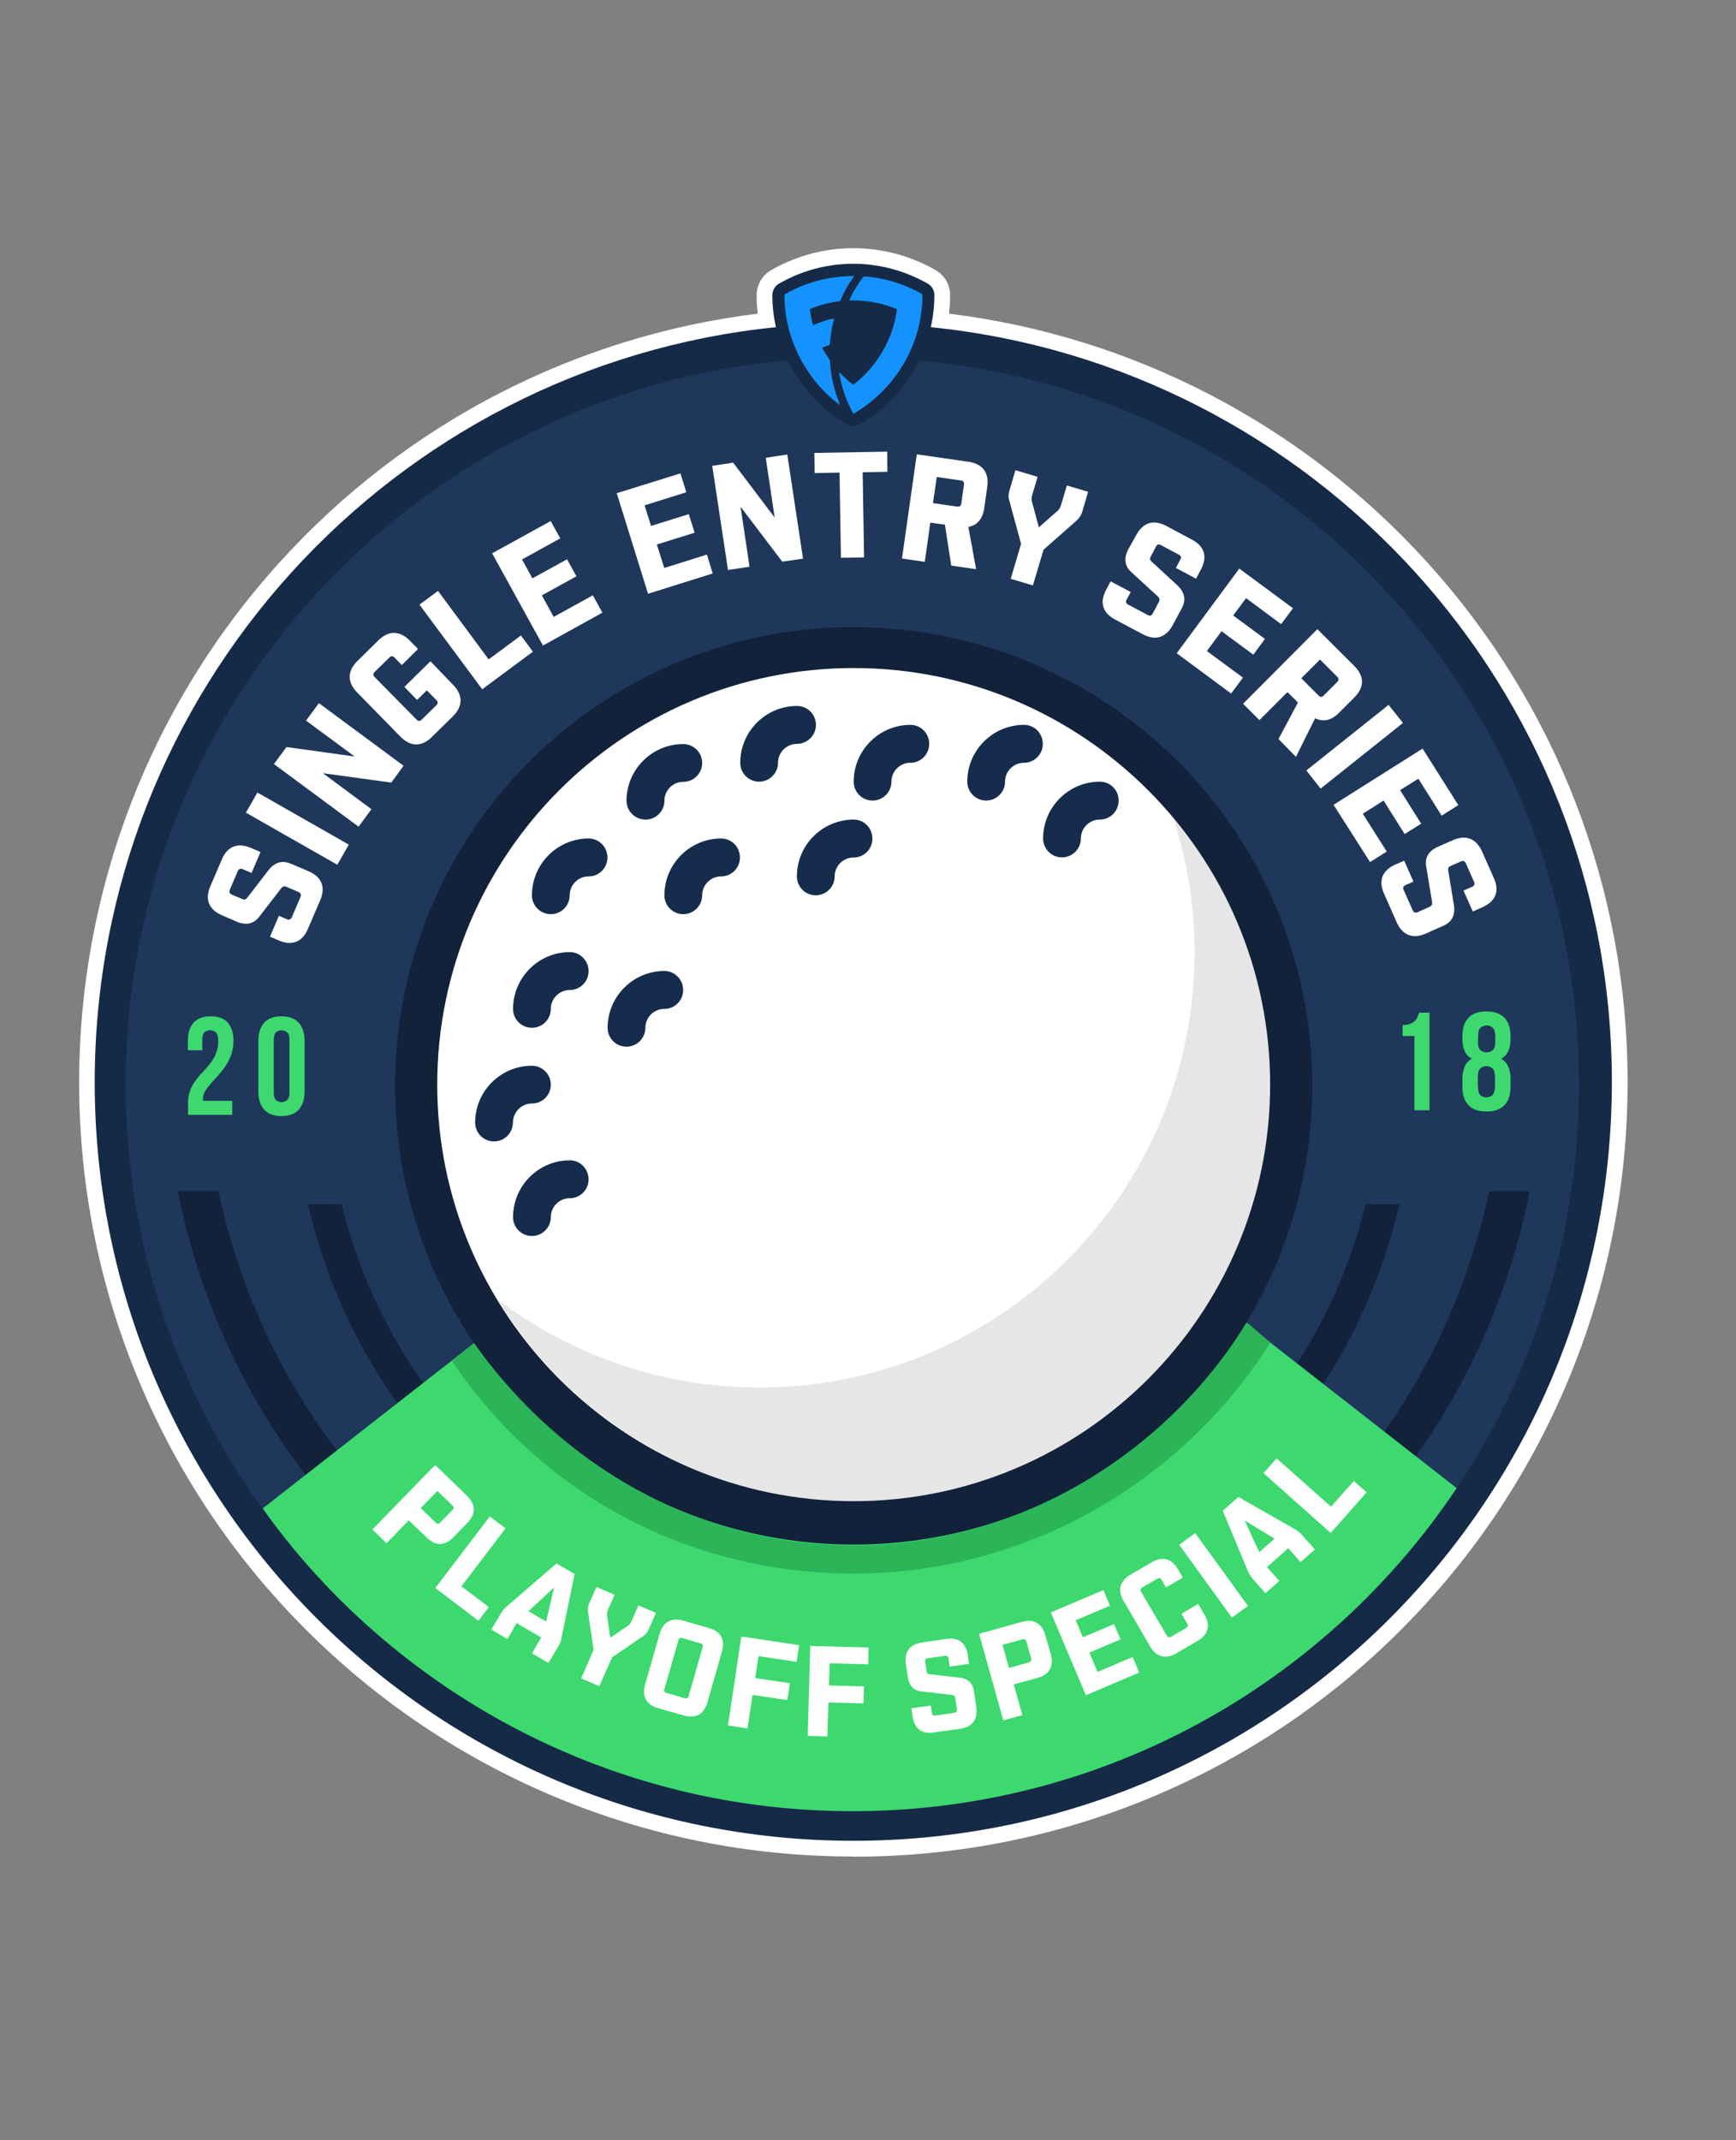
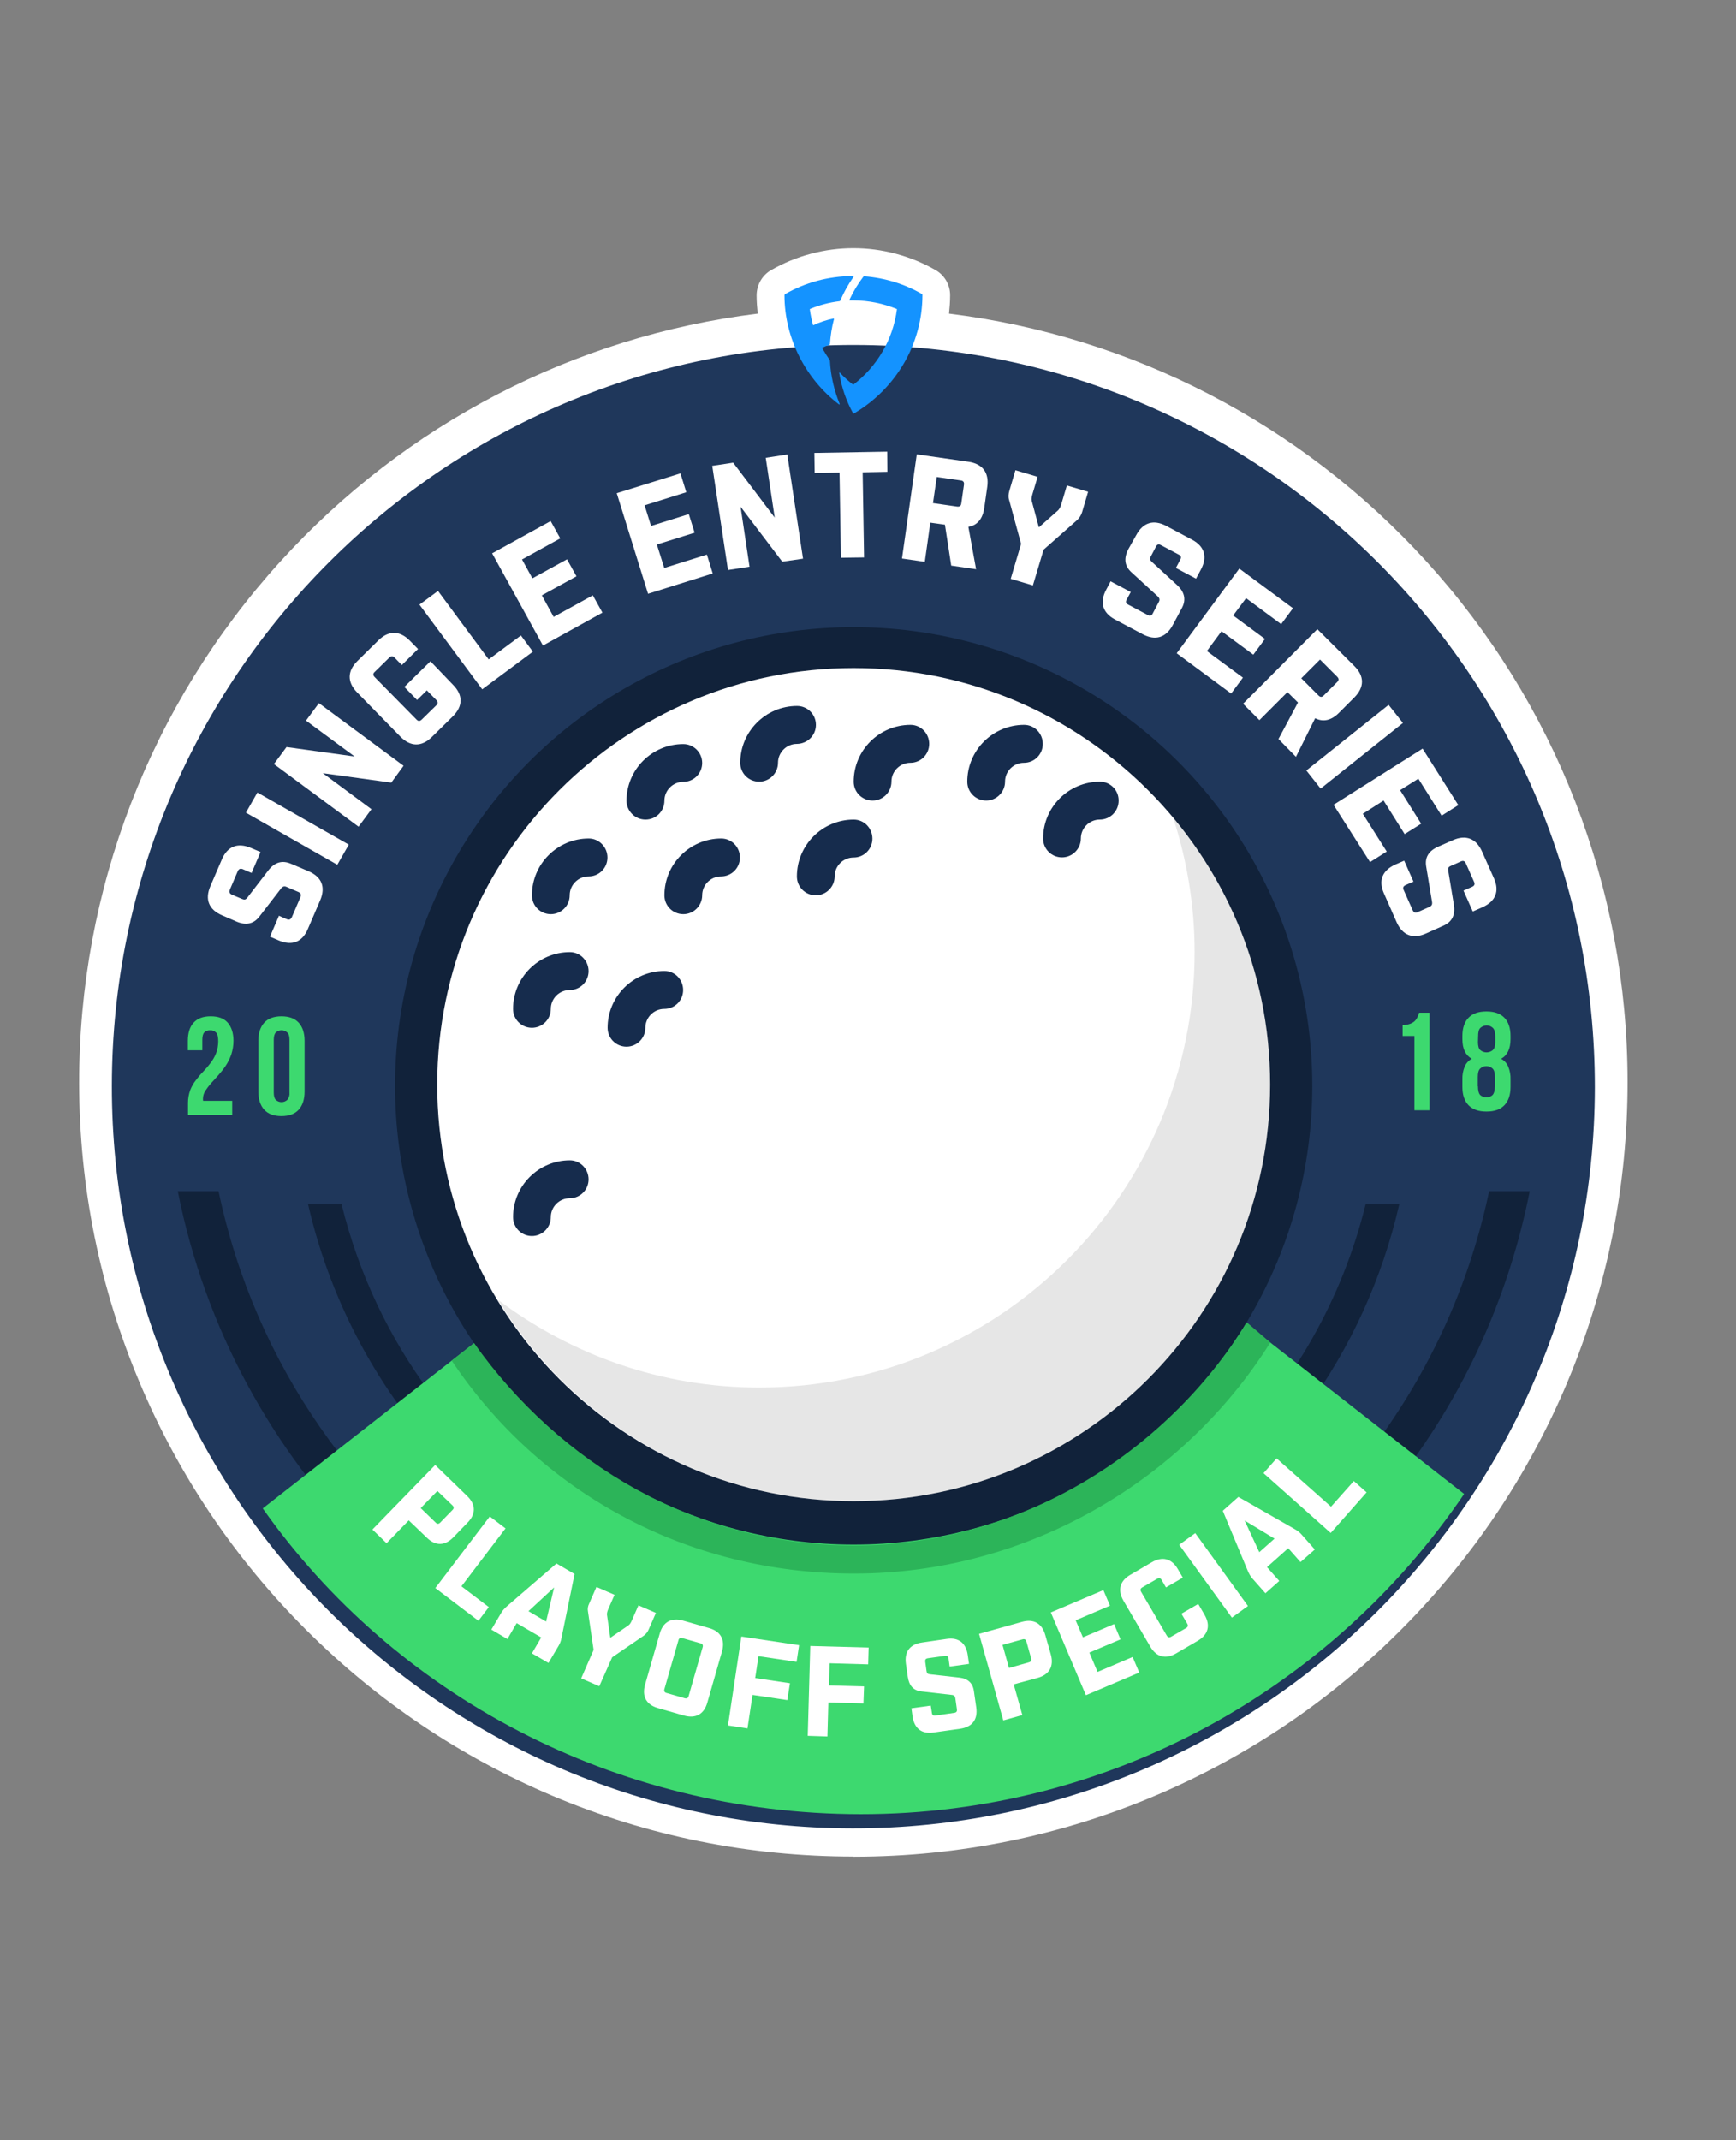
<svg xmlns="http://www.w3.org/2000/svg" version="1.1" id="Layer_1" x="0px" y="0px" viewBox="0 0 1103.4 1359.9" style="enable-background:new 0 0 1103.4 1359.9;" xml:space="preserve">
  <rect x="0" y="0" width="1103.4" height="1359.9" fill="#808080" stroke="none" />
  <style type="text/css">
	.st0{fill:#FFFFFF;}
	.st1{fill:#1F375B;}
	.st2{fill:#11223A;}
	.st3{fill:#3DD96F;}
	.st4{fill:#162C4D;}
	.st5{opacity:0.1;enable-background:new    ;}
	.st6{fill:#2CB459;}
	.st7{fill:#152A47;}
	.st8{fill:#1493FF;}
</style>
  <g>
    <path class="st0" d="M542.5,1179.7c-66.4,0-130.8-13-191.4-38.6c-58.6-24.8-111.2-60.2-156.4-105.3   c-45.2-45.1-80.7-97.7-105.5-156.2c-25.7-60.6-38.8-125-38.9-191.3c-0.1-122.8,45.2-240.4,127.7-331.3   c79.5-87.6,187-143.3,303.6-157.7c-0.4-3.8-0.7-7.7-0.7-11.5c0-6.7,3.5-12.9,9.3-16.2c15.9-9.1,34-13.9,52.2-13.9   c18.2,0,36.3,4.8,52.2,13.9c5.8,3.3,9.4,9.5,9.3,16.2c0,3.8-0.3,7.7-0.7,11.5c116.4,14.4,223.7,69.9,303.2,157.2   c82.5,90.6,128,207.9,128.1,330.5c0.1,66.4-12.9,130.9-38.4,191.6c-24.7,58.6-60.1,111.3-105.2,156.6   c-45.1,45.3-97.7,80.8-156.3,105.7c-60.6,25.7-125.1,38.8-191.5,38.9H542.5z" />
    <path class="st1" d="M541.8,1161.8c-260.3-0.3-471-211.6-470.7-471.9s211.6-471,471.9-470.7s471,211.6,470.7,471.9   C1013.3,951.3,802.1,1162,541.8,1161.8z" />
    <path class="st2" d="M889.4,765.2H868c-29.8,121.1-124.4,215.7-245.5,245.5c-179.7,44.1-361.2-65.8-405.4-245.5h-21.3   c30.5,132.8,134.3,236.6,267.1,267.1C654.4,1076.3,845.4,956.7,889.4,765.2z" />
    <path class="st2" d="M457.6,1101.5c237.2,47,467.7-107.3,514.7-344.6h-25.8c-33.7,160-158.7,285-318.7,318.7   c-223,47-441.9-95.7-488.9-318.7H113C147.5,930.9,283.5,1067,457.6,1101.5z" />
    <path class="st3" d="M791,840.3c-50.4,81.6-140.6,136.1-243.6,136.1c-99.8,0-187.6-51.1-238.8-128.6L167,958.5   c83.6,118.5,223.8,194.1,379.9,194.3c159.6,0.1,300.4-80.6,383.7-203.5L791,840.3z" />
    <circle class="st2" cx="542.6" cy="690" r="291.5" />
    <path class="st3" d="M138.7,661.7c0-2.7-0.4-4.6-1.4-5.6c-1-1-2.3-1.5-3.7-1.4c-1.4-0.1-2.7,0.4-3.7,1.3c-0.9,0.9-1.3,2.5-1.3,4.7   v6.7h-9.2v-6c0-5,1.2-8.9,3.7-11.6c2.5-2.7,6-4,10.8-4s8.4,1.3,10.8,4c2.4,2.7,3.7,6.6,3.7,11.6c0,3-0.5,5.9-1.4,8.7   c-0.9,2.5-2.1,5-3.6,7.2c-1.4,2.1-3,4.1-4.7,6c-1.6,1.9-3.3,3.6-4.7,5.2c-1.3,1.5-2.5,3.1-3.6,4.8c-0.9,1.5-1.4,3.2-1.4,4.9   c0,0.4,0,0.9,0.1,1.3h18.5v8.9h-28.1v-7.7c0-2.7,0.5-5.4,1.4-8c0.9-2.3,2.1-4.4,3.6-6.3c1.4-1.9,2.9-3.7,4.6-5.4   c1.6-1.7,3.2-3.5,4.6-5.4c1.5-1.9,2.7-4,3.6-6.2C138.2,667.1,138.7,664.4,138.7,661.7z" />
    <path class="st3" d="M164.2,661.4c0-5,1.3-8.9,3.8-11.6c2.5-2.7,6.2-4,10.9-4c4.7,0,8.4,1.3,10.9,4c2.5,2.7,3.8,6.6,3.8,11.6v32.2   c0,5-1.3,8.9-3.8,11.6s-6.2,4-10.9,4c-4.7,0-8.4-1.3-10.9-4s-3.8-6.6-3.8-11.6V661.4z M174,694.2c0,2.2,0.4,3.8,1.3,4.7   c2.1,1.9,5.2,1.9,7.3,0c1.1-1.3,1.6-3,1.4-4.7v-33.4c0-2.2-0.4-3.8-1.4-4.7c-2.1-1.9-5.2-1.9-7.3,0c-0.9,0.9-1.3,2.5-1.3,4.7V694.2   z" />
    <path class="st3" d="M891.3,651.4c1.6,0,3.1-0.2,4.6-0.7c1.1-0.3,2.1-0.9,3-1.6c0.8-0.7,1.4-1.5,1.9-2.5c0.5-1,0.9-2,1.2-3.1h6.6   v62h-9.6v-47.2h-7.5V651.4z" />
    <path class="st3" d="M960.1,690.7c0,5-1.3,8.9-3.9,11.6c-2.6,2.7-6.3,4-11.4,4s-8.7-1.3-11.4-4c-2.6-2.7-3.9-6.6-3.9-11.6v-4.9   c-0.1-2.7,0.4-5.4,1.4-7.9c0.9-2.2,2.5-4,4.6-5.1c-4-2.2-6-6.3-6-12.5v-2c0-5,1.3-8.9,3.9-11.6c2.6-2.7,6.3-4,11.4-4   s8.7,1.3,11.4,4c2.6,2.7,3.9,6.6,3.9,11.6v2c0,6.1-2,10.3-6,12.5c2.1,1.1,3.7,2.9,4.6,5.1c1,2.5,1.5,5.2,1.4,7.9V690.7z    M939.4,662.2c0,2.5,0.5,4.2,1.5,5.1c2.3,1.9,5.6,1.9,7.9,0c1.1-1,1.6-2.6,1.6-5.1v-3.5c0-2.7-0.5-4.6-1.6-5.6c-2.2-2-5.5-2-7.8,0   c-1.1,1-1.5,2.8-1.5,5.6L939.4,662.2z M939.4,690.3c0,2.7,0.5,4.6,1.5,5.6c1.1,0.9,2.5,1.5,3.9,1.4c1.4,0,2.8-0.5,3.8-1.4   c1-1,1.5-2.8,1.6-5.6v-5.8c0-2.5-0.4-4.3-1.4-5.4c-2.3-2.2-5.8-2.2-8.1,0c-1,1.1-1.4,2.8-1.4,5.4V690.3z" />
    <g>
      <path class="st0" d="M542.6,953.9c-146,0-264.7-118.7-264.7-264.7s118.7-264.7,264.7-264.7s264.7,118.7,264.7,264.7    S688.6,953.9,542.6,953.9z" />
      <g>
        <path class="st4" d="M422.3,617c-19.9,0-36.1,16.2-36.1,36.1c0,6.7,5.4,12,12,12s12-5.4,12-12c0-6.6,5.4-12,12-12     c6.7,0,12-5.4,12-12S429,617,422.3,617z" />
        <path class="st4" d="M374.2,532.8c-19.9,0-36.1,16.2-36.1,36.1c0,6.7,5.4,12,12,12s12-5.4,12-12c0-6.6,5.4-12,12-12     c6.7,0,12-5.4,12-12S380.8,532.8,374.2,532.8z" />
        <path class="st4" d="M362.2,605c-19.9,0-36.1,16.2-36.1,36.1c0,6.7,5.4,12,12,12s12-5.4,12-12c0-6.6,5.4-12,12-12     c6.7,0,12-5.4,12-12S368.8,605,362.2,605z" />
-         <path class="st4" d="M338.1,701.2c6.7,0,12-5.4,12-12s-5.4-12-12-12c-19.9,0-36.1,16.2-36.1,36.1c0,6.7,5.4,12,12,12     s12-5.4,12-12C326.1,706.6,331.5,701.2,338.1,701.2z" />
        <path class="st4" d="M362.2,737.3c-19.9,0-36.1,16.2-36.1,36.1c0,6.7,5.4,12,12,12s12-5.4,12-12c0-6.6,5.4-12,12-12     c6.7,0,12-5.4,12-12S368.8,737.3,362.2,737.3z" />
        <path class="st4" d="M458.4,532.8c-19.9,0-36.1,16.2-36.1,36.1c0,6.7,5.4,12,12,12s12-5.4,12-12c0-6.6,5.4-12,12-12     c6.7,0,12-5.4,12-12S465.1,532.8,458.4,532.8z" />
        <path class="st4" d="M410.3,520.8c6.7,0,12-5.4,12-12c0-6.6,5.4-12,12-12c6.7,0,12-5.4,12-12s-5.4-12-12-12     c-19.9,0-36.1,16.2-36.1,36.1C398.3,515.4,403.6,520.8,410.3,520.8z" />
        <path class="st4" d="M542.6,520.8c-19.9,0-36.1,16.2-36.1,36.1c0,6.7,5.4,12,12,12s12-5.4,12-12c0-6.6,5.4-12,12-12     c6.7,0,12-5.4,12-12S549.3,520.8,542.6,520.8z" />
        <path class="st4" d="M518.6,460.6c0-6.7-5.4-12-12-12c-19.9,0-36.1,16.2-36.1,36.1c0,6.7,5.4,12,12,12s12-5.4,12-12     c0-6.6,5.4-12,12-12C513.2,472.6,518.6,467.3,518.6,460.6z" />
        <path class="st4" d="M578.7,460.6c-19.9,0-36.1,16.2-36.1,36.1c0,6.7,5.4,12,12,12s12-5.4,12-12c0-6.6,5.4-12,12-12     c6.7,0,12-5.4,12-12S585.4,460.6,578.7,460.6z" />
        <path class="st4" d="M650.9,460.6c-19.9,0-36.1,16.2-36.1,36.1c0,6.7,5.4,12,12,12s12-5.4,12-12c0-6.6,5.4-12,12-12     c6.7,0,12-5.4,12-12S657.6,460.6,650.9,460.6z" />
        <path class="st4" d="M699.1,496.7c-19.9,0-36.1,16.2-36.1,36.1c0,6.7,5.4,12,12,12s12-5.4,12-12c0-6.6,5.4-12,12-12     c6.7,0,12-5.4,12-12C711.1,502.1,705.7,496.7,699.1,496.7z" />
      </g>
      <path class="st5" d="M745.7,519.7c8.7,26.9,13.6,55.5,13.6,85.3c0,152.8-123.9,276.7-276.7,276.7c-62.4,0-119.7-20.9-166-55.7    c46.5,76.5,130.3,127.9,226.2,127.9c146,0,264.7-118.7,264.7-264.7C807.3,624.7,784.1,565.6,745.7,519.7z" />
    </g>
    <g>
      <path class="st0" d="M141.1,581.6c-8.4-3.6-11-10.1-7.4-18.5l7.4-17.2c3.5-8.1,10-10.7,18.4-7.1l6.1,2.6l-5.7,13.3l-5.6-2.4    c-1.5-0.6-2.5-0.2-3.2,1.3l-5,11.7c-0.6,1.5-0.2,2.5,1.3,3.2l6.4,2.7c1.7,0.7,2.3,0.5,3.4-0.8l13.4-17.4c4-5.1,8.7-6.5,14.2-4.2    l11.3,4.8c8.4,3.6,11,10.1,7.4,18.5l-7.9,18.4c-3.5,8.1-10,10.7-18.4,7.1l-5.6-2.4l5.7-13.3l5,2.2c1.5,0.6,2.5,0.2,3.2-1.3    L191,570c0.6-1.5,0.2-2.5-1.3-3.2l-7.7-3.3c-1.3-0.6-2.4-0.2-3.4,1.1l-13.8,17.9c-3.6,4.6-8.4,5.7-14.5,3.1L141.1,581.6z" />
      <path class="st0" d="M214.4,549.5l-58.1-33.1l7.3-12.8l58.1,33.1L214.4,549.5z" />
      <path class="st0" d="M248.7,497.3l-43.5-6l30.9,22.9l-8.2,11.1l-53.8-39.8l8-10.8l43.3,6l-30.9-22.8l8.2-11.1l53.8,39.8    L248.7,497.3z" />
      <path class="st0" d="M288,435.2c6.4,6.5,6.3,13.6-0.2,20l-13.3,13.1c-6.5,6.4-13.6,6.3-20-0.2L227,440c-6.4-6.5-6.3-13.6,0.2-20    l13.3-13.1c6.5-6.4,13.6-6.3,20,0.2l5.2,5.3l-10.3,10.2l-4.6-4.7c-1.1-1.2-2.2-1.2-3.4,0l-9.2,9c-1.2,1.1-1.2,2.2,0,3.4l26.5,26.9    c1.1,1.2,2.2,1.2,3.4,0l9.2-9c1.2-1.1,1.2-2.2,0-3.4l-6-6.1l-6.2,6.1l-8.1-8.3l16.6-16.3L288,435.2z" />
      <path class="st0" d="M306.5,438l-39.9-53.8l11.8-8.7l32.2,43.5l20.5-15.2l7.6,10.3L306.5,438z" />
      <path class="st0" d="M345.1,410.2l-32.3-58.6l37.2-20.5l6.1,11l-24.3,13.4l6.6,12l22-12.1l6,10.8l-22,12.1l7.5,13.7l24.9-13.7    l6.1,11L345.1,410.2z" />
      <path class="st0" d="M411.9,377.3L392,313.4l40.5-12.6l3.7,12l-26.5,8.3l4.1,13.1l24-7.5l3.7,11.8l-24,7.5l4.7,14.9l27.1-8.5    l3.7,12L411.9,377.3z" />
      <path class="st0" d="M497.2,356.9L470.7,322l5.7,38.1l-13.7,2.1l-10-66.2l13.3-2l26.4,34.9l-5.7-38l13.7-2.1l10,66.2L497.2,356.9z    " />
      <path class="st0" d="M564,299.8l-15.7,0.3l0.9,54.1l-14.7,0.2l-0.9-54.1l-15.8,0.3l-0.2-12.8l46.3-0.8L564,299.8z" />
      <path class="st0" d="M604.6,359.4l-4-26l-9.3-1.3l-3.5,24.9l-14.5-2.1l9.4-66.2l32.8,4.7c9,1.3,13.3,6.9,12,16l-1.9,13.4    c-1,6.9-4.4,11-10.1,12l4.9,26.9L604.6,359.4z M595.4,303.1l-2.4,16.6l15.3,2.2c1.6,0.2,2.5-0.4,2.7-2l1.7-11.9    c0.2-1.6-0.4-2.5-2-2.7L595.4,303.1z" />
      <path class="st0" d="M656.5,372l-14.1-4.2l6.6-22.2l-7.6-27.9c-0.6-1.7-0.5-3.7,0.2-6l3.8-12.9l14.1,4.2l-3.3,11.1    c-0.5,1.7-0.7,3.2-0.4,4.3l4.5,16.7l12.1-10.7c0.9-0.8,1.6-2.1,2.1-3.8l3.6-12.1l13.5,4l-3.8,12.9c-0.6,2-1.7,3.7-3.2,5.1    l-21.3,18.8L656.5,372z" />
      <path class="st0" d="M722.2,340c4.3-8,11-10.1,19.1-5.8l16.5,8.8c7.8,4.2,9.8,10.9,5.5,18.9l-3.1,5.8l-12.8-6.8l2.8-5.3    c0.8-1.4,0.5-2.5-1-3.2l-11.3-6c-1.4-0.8-2.5-0.5-3.2,1l-3.2,6.1c-0.9,1.6-0.7,2.3,0.6,3.5l16.2,14.9c4.7,4.4,5.7,9.3,2.9,14.5    l-5.8,10.8c-4.3,8-11,10.1-19.1,5.8l-17.7-9.4c-7.8-4.2-9.8-10.9-5.5-18.9l2.8-5.3l12.8,6.8l-2.6,4.8c-0.8,1.4-0.5,2.5,1,3.2    l12.4,6.6c1.4,0.8,2.5,0.5,3.2-1l3.9-7.4c0.7-1.3,0.4-2.4-0.8-3.5l-16.7-15.3c-4.3-3.9-5-8.8-1.9-14.7L722.2,340z" />
      <path class="st0" d="M747.9,415.1l39.8-53.8l34.1,25.2l-7.5,10.1L792,380.1l-8.2,11l20.2,14.9l-7.4,10l-20.2-14.9l-9.3,12.6    l22.9,16.9l-7.5,10.1L747.9,415.1z" />
      <path class="st0" d="M812.6,469.6l12.4-23.2l-6.7-6.6l-17.8,17.8l-10.4-10.4l47.2-47.4l23.5,23.4c6.5,6.4,6.5,13.5,0,20l-9.6,9.6    c-4.9,5-10.1,6.2-15.3,3.6l-12.2,24.5L812.6,469.6z M839,419.1L827.1,431l10.9,10.9c1.2,1.2,2.2,1.2,3.4,0l8.5-8.5    c1.2-1.2,1.2-2.2,0-3.4L839,419.1z" />
      <path class="st0" d="M830.3,489.6l52.3-41.7l9.1,11.5l-52.3,41.7L830.3,489.6z" />
      <path class="st0" d="M847.6,511.4l56.6-35.7l22.7,35.9l-10.6,6.7l-14.8-23.5l-11.6,7.3l13.4,21.3l-10.5,6.6l-13.4-21.3l-13.2,8.4    l15.2,24l-10.6,6.7L847.6,511.4z" />
      <path class="st0" d="M923.4,533.9c8.3-3.7,14.9-1.1,18.6,7.2l7.6,17.1c3.6,8.1,1,14.6-7.4,18.3l-6.1,2.7l-5.9-13.3l5.5-2.4    c1.5-0.7,1.9-1.7,1.2-3.2l-5.2-11.7c-0.7-1.5-1.7-1.9-3.2-1.2l-6.3,2.8c-1.7,0.7-1.9,1.4-1.7,3.1l3.6,21.7    c1,6.4-1.2,10.8-6.6,13.2l-11.2,5c-8.3,3.7-14.9,1.1-18.6-7.2l-8.1-18.4c-3.6-8.1-1-14.6,7.4-18.3l5.5-2.4l5.9,13.3l-5,2.2    c-1.5,0.7-1.9,1.7-1.2,3.2l5.7,12.8c0.7,1.5,1.7,1.9,3.2,1.2l7.6-3.4c1.3-0.6,1.8-1.6,1.5-3.2l-3.7-22.3c-1-5.8,1.5-10,7.6-12.7    L923.4,533.9z" />
    </g>
    <g>
      <path class="st0" d="M259.8,966.1l-14.1,14.5l-9-8.7l39.9-41l20.3,19.7c5.6,5.4,5.7,11.5,0.2,17l-8.9,9.2    c-5.4,5.6-11.5,5.7-17,0.2L259.8,966.1z M278,947.4l-10.6,10.9l9.5,9.2c1,1,1.9,1,2.9,0l7.8-8c1-1,1-1.9,0-2.9L278,947.4z" />
      <path class="st0" d="M276.7,1009.1l34.6-45.5l10,7.6l-28,36.8l17.4,13.2l-6.6,8.7L276.7,1009.1z" />
      <path class="st0" d="M322.5,1041.5l-10.2-6l6.5-11c0.7-1.2,1.9-2.5,3.6-4l31.3-27l11.5,6.7l-8.3,40.5c-0.3,1.8-0.9,3.5-1.8,5    l-6.5,11l-10.5-6.1l5.9-10.1l-15.6-9.1L322.5,1041.5z M352.2,1008.7l-16.3,15.1l11.2,6.6L352.2,1008.7z" />
      <path class="st0" d="M380.9,1071.5l-11.5-5l7.9-18.1l-3.6-24.5c-0.3-1.5-0.1-3.2,0.8-5l4.6-10.5l11.5,5l-4,9.1    c-0.6,1.4-0.9,2.7-0.8,3.6l2.1,14.6l11.4-7.8c0.9-0.6,1.6-1.6,2.2-3l4.3-9.8l11.1,4.8l-4.6,10.5c-0.7,1.7-1.8,3-3.2,4l-20,13.7    L380.9,1071.5z" />
      <path class="st0" d="M418.3,1085.4c-7.5-2.1-10.4-7.4-8.3-14.9l9.3-32.4c2.1-7.5,7.4-10.4,14.9-8.3l16.4,4.7    c7.5,2.1,10.4,7.4,8.3,14.9l-9.3,32.4c-2.1,7.5-7.4,10.4-14.9,8.3L418.3,1085.4z M422.3,1073.3c-0.4,1.3,0.1,2.2,1.4,2.5l11.5,3.3    c1.3,0.4,2.2-0.1,2.5-1.4l8.9-31c0.4-1.3-0.1-2.2-1.4-2.5l-11.5-3.3c-1.3-0.4-2.2,0.1-2.5,1.4L422.3,1073.3z" />
      <path class="st0" d="M500.4,1080.3l-22.1-3.3l-3.2,21.3l-12.4-1.9l8.5-56.5l36.7,5.5l-1.6,10.6l-24.2-3.6l-2.1,13.9l22.1,3.3    L500.4,1080.3z" />
      <path class="st0" d="M548.8,1082.4l-22.3-0.6l-0.6,21.6l-12.5-0.4l1.6-57.1l37.1,1l-0.3,10.7l-24.5-0.7l-0.4,14.1l22.3,0.6    L548.8,1082.4z" />
      <path class="st0" d="M575.8,1057.3c-1.1-7.7,2.5-12.5,10.2-13.6l15.8-2.3c7.5-1.1,12.2,2.6,13.3,10.3l0.8,5.6l-12.3,1.7l-0.7-5.1    c-0.2-1.4-0.9-1.9-2.3-1.7l-10.8,1.5c-1.4,0.2-1.9,0.9-1.7,2.3l0.8,5.8c0.2,1.5,0.7,1.9,2.1,2.1l18.7,2.1c5.5,0.6,8.6,3.5,9.3,8.5    l1.5,10.4c1.1,7.7-2.5,12.5-10.2,13.6l-17,2.4c-7.5,1.1-12.2-2.6-13.3-10.3l-0.7-5.1l12.3-1.7l0.7,4.6c0.2,1.4,0.9,1.9,2.3,1.7    l11.9-1.7c1.4-0.2,1.9-0.9,1.7-2.3l-1-7.1c-0.2-1.2-0.9-1.9-2.3-2l-19.2-2.2c-5-0.5-7.9-3.6-8.7-9.2L575.8,1057.3z" />
      <path class="st0" d="M644.3,1070.3l5.5,19.5l-12.1,3.4l-15.4-55l27.2-7.6c7.5-2.1,12.8,0.9,14.9,8.4l3.5,12.3    c2.1,7.5-0.9,12.8-8.4,14.9L644.3,1070.3z M637.2,1045.2l4.1,14.7l12.7-3.6c1.3-0.4,1.8-1.2,1.4-2.5l-3-10.7    c-0.4-1.3-1.2-1.8-2.5-1.4L637.2,1045.2z" />
      <path class="st0" d="M690.2,1077.2l-22.3-52.6l33.4-14.2l4.2,9.9l-21.8,9.3l4.6,10.8l19.8-8.4l4.1,9.7l-19.8,8.4l5.2,12.3    l22.3-9.5l4.2,9.9L690.2,1077.2z" />
      <path class="st0" d="M750.9,1025.4l10.7-6.2l4,6.9c3.9,6.7,2.4,12.6-4.3,16.5l-13.7,8c-6.7,3.9-12.6,2.4-16.5-4.3l-17-29.1    c-3.9-6.7-2.4-12.6,4.3-16.5l13.7-8c6.7-3.9,12.6-2.4,16.5,4.3l3.2,5.5l-10.7,6.2l-2.8-4.8c-0.7-1.2-1.6-1.4-2.8-0.7l-9.5,5.5    c-1.2,0.7-1.4,1.6-0.7,2.8l16.3,27.8c0.7,1.2,1.6,1.4,2.8,0.7l9.5-5.5c1.2-0.7,1.4-1.6,0.7-2.8L750.9,1025.4z" />
      <path class="st0" d="M783,1027.9l-33.5-46.3l10.2-7.4l33.5,46.3L783,1027.9z" />
      <path class="st0" d="M813.1,1004.6l-8.8,7.8l-8.5-9.6c-0.9-1-1.8-2.6-2.7-4.6l-15.9-38.2l9.9-8.8l35.9,20.5c1.6,0.9,3.1,2,4.2,3.3    l8.5,9.6l-9.1,8l-7.8-8.8l-13.5,12L813.1,1004.6z M791.1,966.2l9.3,20.1l9.7-8.6L791.1,966.2z" />
      <path class="st0" d="M845.8,974.1l-42.7-38l8.3-9.4l34.6,30.7l14.5-16.3l8.1,7.2L845.8,974.1z" />
    </g>
    <g>
      <path class="st6" d="M542.9,999.9c110.7,0,209.7-59.5,264.5-146.8l-14.9-12.8C741.1,923.4,647.9,982,543,982    c-101.6,0-187.4-52.2-241.7-128.5l-14.2,11.1C342.6,947.6,435.5,999.9,542.9,999.9z" />
    </g>
-     <path class="st7" d="M591.6,207.9c1.5-6.6,2.3-13.4,2.3-20.3c0-3.1-1.6-5.9-4.3-7.4c-14.4-8.2-30.8-12.6-47.2-12.6   c-16.5,0-32.8,4.3-47.2,12.6c-2.7,1.5-4.3,4.4-4.3,7.4c0,6.9,0.8,13.7,2.3,20.3C249.8,232.6,60,438.4,60.2,688.2   C60.5,954.4,276.7,1170,543,1169.7c266.3-0.3,481.8-216.5,481.5-482.8C1024.2,437.5,834.5,232.5,591.6,207.9z M541.8,1150.9   c-255,0-461.9-206.8-461.9-461.8C79.9,448,264.7,249.9,500.6,229c8.2,16.7,21.1,30.9,37.5,40.5c1.3,0.8,2.8,1.2,4.3,1.2   c1.5,0,3-0.4,4.3-1.2c16.4-9.6,29.3-23.8,37.4-40.4c235.2,21.4,419.5,219.2,419.5,460C1003.6,944.2,796.8,1150.9,541.8,1150.9z" />
    <g>
      <g>
        <path class="st8" d="M542.8,262.7c25.9-15.2,43.5-43.4,43.5-75.3c0-0.3-0.1-0.5-0.4-0.6c-10.7-6.2-23.3-10.2-36.5-11.2     c-0.3,0-0.5,0.1-0.7,0.3c-3.4,4.5-6.4,9.4-8.8,14.6c-0.1,0.2,0,0.4,0.2,0.4c0.7,0,1.5,0,2.2,0c9.8,0,19.2,2,27.8,5.5     c-2.5,19.6-12.9,36.7-27.8,48.1c-3-2.3-5.9-4.9-8.5-7.7c-0.2-0.2-0.5,0-0.4,0.2c1.5,9.2,4.5,17.8,8.8,25.6     C542.3,262.8,542.6,262.9,542.8,262.7z" />
        <path class="st8" d="M527.3,228.7c-1.7-2.5-3.3-5-4.8-7.7c1.4-0.7,2.9-1.3,4.5-1.8c0.3-0.1,0.5-0.3,0.5-0.6     c0.4-5.4,1.2-10.7,2.6-15.9c0-0.2-0.1-0.3-0.3-0.3c-4.5,0.9-8.9,2.4-13,4.3c-0.9-3.4-1.7-6.8-2.1-10.3c5.9-2.5,12.3-4.2,18.9-5     c0.2,0,0.4-0.2,0.5-0.4c2.3-5.4,5-10.2,8.5-15.2c0.1-0.2,0-0.4-0.2-0.4c-16.2,0.1-30.6,4.2-43.4,11.5c-0.2,0.1-0.4,0.4-0.4,0.7     c0,27.5,13.7,53.5,34.7,69.4c0.2,0.2,0.5-0.1,0.4-0.3c-3.5-8.6-5.7-17.8-6.2-27.5C527.4,228.9,527.3,228.8,527.3,228.7z" />
      </g>
    </g>
  </g>
</svg>